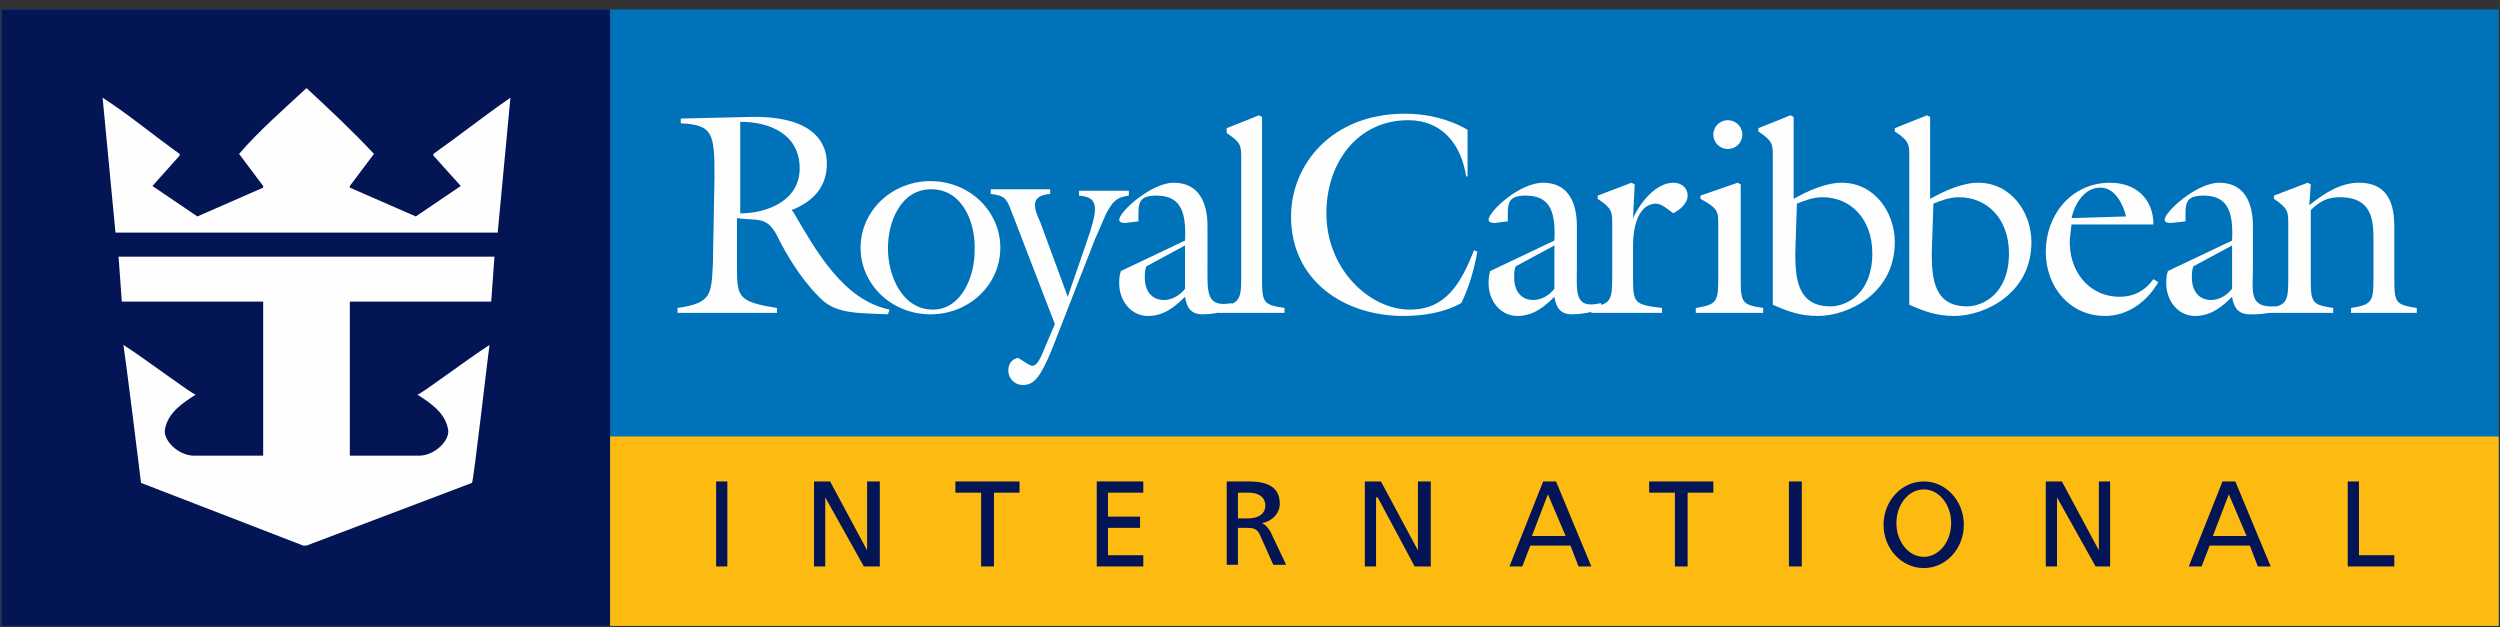
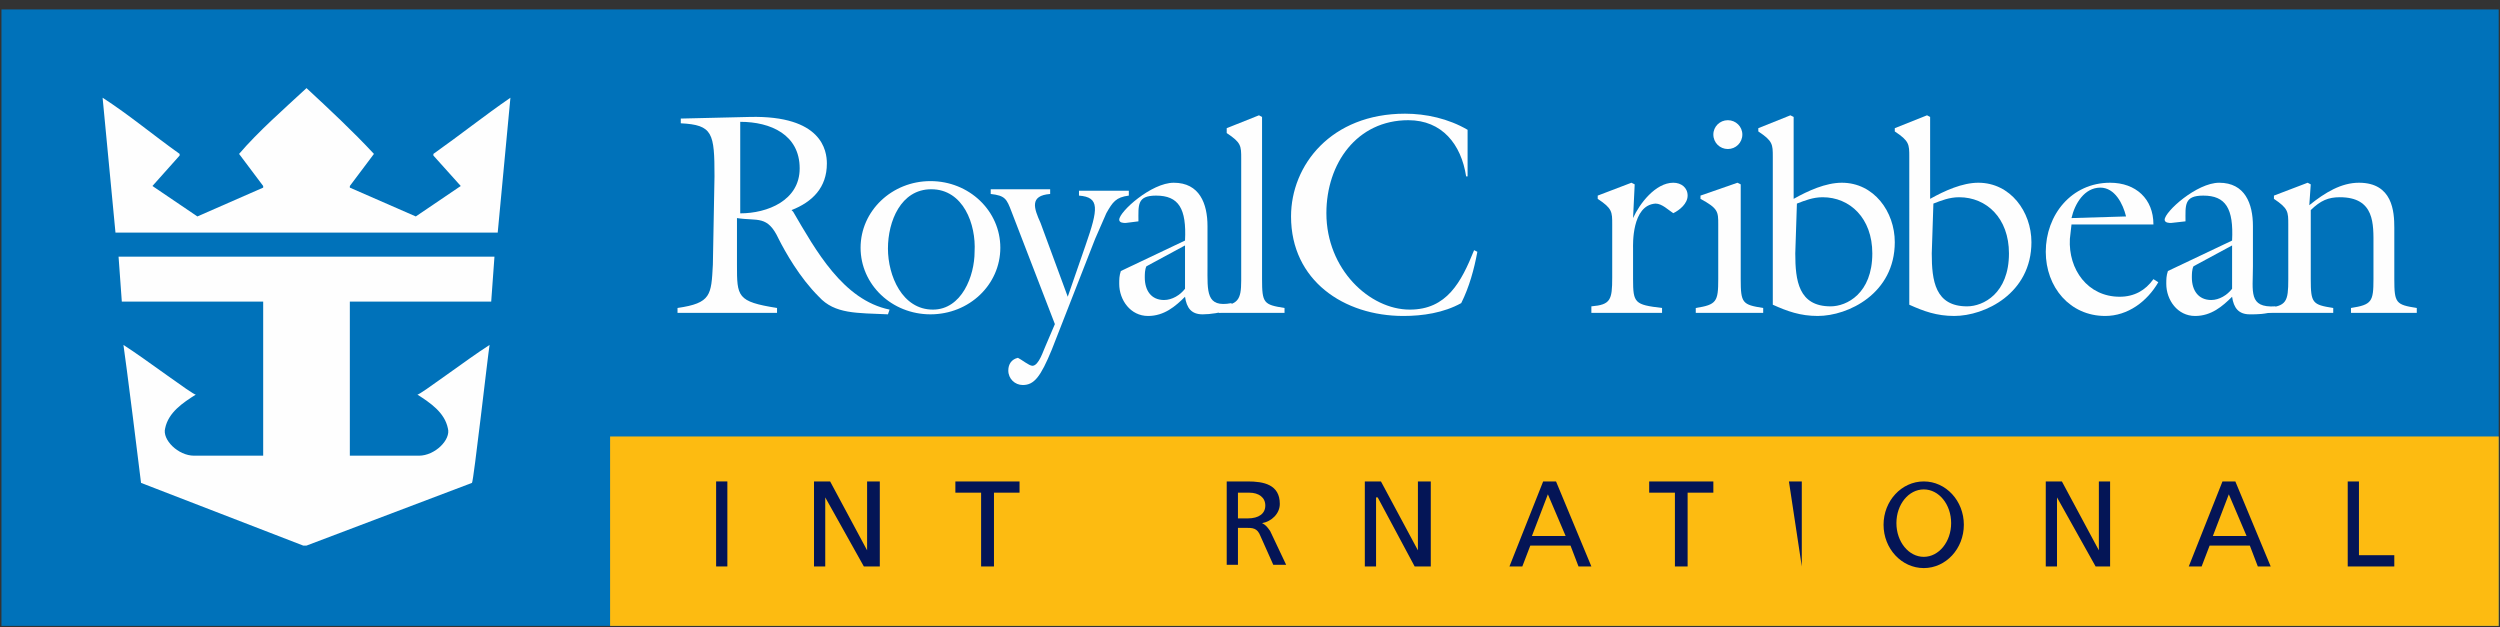
<svg xmlns="http://www.w3.org/2000/svg" height="385" viewBox="0 0 1535 385" width="1535">
  <rect x="0" y="0" width="1535" height="385" fill="#333333" stroke="none" />
  <path d="m.9 5.8h1533.3v378.5h-1533.3z" fill="#0072ba" />
-   <path d="m.9 5.8h373.7v378.5h-373.7z" fill="#041556" />
  <path d="m374.6 268h1159.6v116.3h-1159.6z" fill="#fdbb11" />
  <path d="m753.2 295.6h12.9c9.8 0 19.7 1.9 19.7 13.8 0 5.9-5 10.8-10.9 11.8 2 1 3 2 5 4.9l9.8 20.7h-7.9l-7.9-17.7c-1.9-5-4.9-5-8.8-5h-5v22.7h-6.9zm6.9 22.7h6c6.9 0 10.8-3 10.8-7.9s-3.9-7.9-9.9-7.9h-6.9z" fill="#041556" fill-rule="evenodd" />
  <path d="m838 295.6h9.9l22.7 42.3v-42.3h7.9v52.2h-9.9l-22.7-42.4h-1v42.4h-6.9z" fill="#041556" />
  <path d="m947.5 295.6h7.9l21.7 52.2h-7.9l-4.9-12.8h-24.7l-4.9 12.8h-7.9zm2.9 7.9-9.8 25.6h20.7z" fill="#041556" fill-rule="evenodd" />
  <path d="m1028.4 302.5h-15.8v-6.9h39.4v6.9h-15.8v45.3h-7.8z" fill="#041556" />
  <path d="m.9.8h1533.3v377.6h-1533.3z" fill="none" />
-   <path d="m1098.4 295.6h7.9v52.2h-7.9z" fill="#041556" />
+   <path d="m1098.4 295.6h7.9v52.2z" fill="#041556" />
  <path d="m1181.2 348.8c-13.6 0-24.7-11.9-24.7-26.6s11.1-26.6 24.7-26.6 24.6 11.9 24.6 26.6-11 26.6-24.6 26.6zm16.8-27.6c0-11.5-7.5-20.7-16.8-20.7s-16.8 9.2-16.8 20.7c0 11.4 7.5 20.7 16.8 20.7s16.8-9.3 16.8-20.7z" fill="#041556" fill-rule="evenodd" />
  <path d="m1256.1 295.6h9.9l22.7 42.3v-42.3h6.9v52.2h-8.9l-23.7-42.4v42.4h-6.9z" fill="#041556" />
  <path d="m1364.6 295.6h7.9l21.7 52.2h-7.9l-4.9-12.8h-24.7l-4.9 12.8h-7.9zm3.9 7.9-9.8 25.6h20.7z" fill="#041556" fill-rule="evenodd" />
  <path d="m1441.5 295.6h6.9v45.3h21.7v6.9h-28.6z" fill="#041556" />
  <g fill="#fefefe">
    <path d="m188.2 54.1c13.8 12.8 28.6 26.6 41.4 40.4l-14.8 19.7v1l40.5 17.7 27.6-18.7-16.8-18.7v-1c16.8-11.9 31.6-23.7 47.3-34.5l-7.8 82.8h-234.7l-7.9-82.8c16.7 10.8 30.6 22.6 47.3 34.5v1l-16.7 18.7 27.6 18.7 40.4-17.7v-1l-14.8-19.7c11.8-13.8 27.6-27.6 41.4-40.4z" />
    <path d="m303.6 157.6-2 27.6h-86.8v94.6h42.4c9.9 0 19.8-9.9 17.8-16.8-2-9.8-10.9-15.7-18.7-20.7 1.9 0 30.5-21.7 44.3-30.5-1 5.9-9.8 83.8-10.8 84.7l-101.6 38.5h-2l-99.6-38.5c0-.9-9.8-78.8-10.8-84.7 13.8 8.8 42.4 30.5 44.4 30.5-7.9 5-16.8 10.9-18.8 20.7-1.9 6.9 7.9 16.8 17.8 16.8h42.4v-94.6h-86.8l-2-27.6z" />
    <path d="m438.7 108.3c0-26.6-1-31.6-20.7-32.6v-2.9l42.4-1c44.3-1 47.3 20.7 47.3 28.6 0 14.8-8.9 23.6-21.7 28.6l1 1c13.8 23.6 30.6 54.2 59.2 60.1l-1 2.9c-18.8-.9-32.6 0-42.4-10.8-11.9-11.8-20.7-27.6-24.7-35.5-6.9-14.8-12.8-10.8-25.6-12.8v28.6c0 19.7 0 22.7 24.6 26.6v3h-61.1v-3c20.7-3 20.7-7.9 21.7-26.6zm15.8 22.7c16.7 0 36.5-7.9 36.5-27.6 0-20.7-17.8-28.6-36.5-28.6z" fill-rule="evenodd" />
    <path d="m571.3 193c-23.7 0-42.9-18.2-42.9-40.9 0-22.6 19.2-40.9 42.9-40.9 23.8 0 42.9 18.3 42.9 40.9 0 22.7-19.1 40.9-42.9 40.9zm.5-76.8c-18.7 0-26.6 19.7-26.6 36.4 0 16.8 8.8 37.5 27.6 37.5 17.7 0 25.6-20.7 25.6-35.5 1-16.8-6.9-38.4-26.6-38.4z" fill-rule="evenodd" />
    <path d="m621.1 130c-3-7.9-3.9-9.9-12.8-10.9v-2.9h36.5v2.9c-12.9 1-9.9 8.9-5.9 17.8l16.7 45.3 10.9-31.5c7.9-22.7 8.8-29.6-4-30.6v-3h30.6v3c-7.9 1-9.9 3.9-13.8 10.8l-6.9 15.8-26.6 68c-6.9 16.8-10.9 21.7-17.8 21.7-4.9 0-8.9-3.9-8.9-8.9 0-3.9 2-6.9 5.9-7.8 2 .9 6.9 4.9 8.9 4.9 4 0 6.9-9.9 7.9-11.8l5.9-13.8z" />
    <path d="m727.6 147.7c1-19.7-3.9-27.6-17.8-27.6-11.8 0-10.8 5.9-10.8 15.8l-7.9 1c-1 0-3.9 0-3.9-2 0-4.9 19.7-22.7 33.5-22.7 15.8 0 20.7 12.8 20.7 26.6v24.7c0 15.7-1 25.6 14.8 22.6v4q-10.4 2.9-17.8 2.9c-6.9 0-9.8-3.9-10.8-10.8-5.9 5.9-12.8 11.8-22.7 11.8-10.8 0-17.7-9.8-17.7-19.7 0-2.9 0-4.9 1-7.9zm-23.7 15.8c-1 2-1 4.9-1 6.9 0 7.9 3.9 13.8 11.8 13.8 5 0 9.9-3 12.9-6.9v-26.6z" fill-rule="evenodd" />
    <path d="m748.3 192.1v-4c11.8-1 13.8-3.9 13.8-15.8v-74.9c0-7.9 0-9.8-8.9-15.7v-3l19.8-7.9 1.9 1v99.6c0 14.7 1 15.7 13.8 17.7v3z" />
-     <path d="m954.4 147.7c1-19.7-3.9-27.6-17.8-27.6-11.8 0-10.8 5.9-10.8 15.8l-7.9 1c-1 0-3.9 0-3.9-2 0-4.9 18.7-22.7 33.5-22.7 15.8 0 20.7 12.8 20.7 26.6v24.7c0 15.7-2 26.6 14.8 22.6v4q-10.4 2.9-17.8 2.9c-6.9 0-9.8-3.9-10.8-10.8-5.9 5.9-12.8 11.8-22.7 11.8-10.8 0-17.7-9.8-17.7-19.7 0-2.9 0-4.9 1-7.9zm-23.7 15.8c-1 2-1 4.9-1 6.9 0 7.9 3.9 13.8 11.8 13.8 5 0 9.9-3 12.9-6.9v-26.6z" fill-rule="evenodd" />
    <path d="m903.1 108.3h-2.9c-3-19.7-14.8-34.5-35.5-34.5-31.6 0-50.3 26.6-50.3 57.1 0 34.5 26.6 59.2 51.2 59.2 22.7 0 31.6-16.8 39.5-36.5l2 1c-2 10.8-5 21.7-9.9 31.5-10.8 6-23.7 7.9-35.5 7.9-36.5 0-69-21.7-69-61.1 0-31.5 24.6-63.1 70-63.1 12.8 0 26.6 3 38.4 9.9v28.6z" />
    <path d="m1370.5 147.7c1-19.7-3.9-27.6-17.7-27.6-11.9 0-10.9 5.9-10.9 15.8l-8.9 1c-.9 0-3.9 0-3.9-2 0-4.9 19.7-22.7 33.5-22.7 15.8 0 20.7 12.8 20.7 26.6v24.7c0 15.7-2.9 25.6 13.8 24.6v3c-6.9 1.9-10.8 1.9-15.7 1.9-6.9 0-9.9-3.9-10.9-10.8-5.9 5.9-12.8 11.8-22.7 11.8-10.8 0-17.7-9.8-17.7-19.7 0-2.9 0-4.9 1-7.9zm-23.7 15.8c-1 2-1 4.9-1 6.9 0 7.9 4 13.8 11.9 13.8 4.9 0 9.8-3 12.8-6.9v-26.6z" fill-rule="evenodd" />
    <path d="m1002.7 171.4c0 14.7 1 15.7 17.8 17.7v3h-43.4v-4c11.8-1 12.8-3.9 12.8-17.7v-32.6c0-7.8 0-9.8-8.9-15.7v-2l20.7-7.9 2 1-1 20.7c4-8.9 13.8-21.7 24.7-21.7 4.9 0 8.8 3 8.8 7.9s-4.9 8.9-8.8 10.8c-3-1.9-6.9-5.9-10.9-5.9-14.8 1-13.8 25.7-13.8 27.6z" />
    <path d="m1069.8 82.6c0 5-4 8.9-8.9 8.9s-8.9-3.9-8.9-8.9c0-4.9 4-8.8 8.9-8.8s8.9 3.9 8.9 8.8zm-28.6 109.5v-3c12.8-2 13.8-3.9 13.8-17.7v-33.6c0-7.8 0-9.8-10.9-15.7v-2l22.7-7.9 2 1v58.2c0 14.7 1 15.7 13.8 17.7v3z" />
    <path d="m1088.5 96.4c0-7.8 0-9.8-8.9-15.7v-2l19.7-7.9 2 1v50.3c8.9-5 19.7-9.9 29.6-9.9 19.7 0 32.5 17.8 32.5 36.5 0 31.5-28.6 45.3-47.3 45.3-10.8 0-18.7-2.9-27.6-6.9zm13.8 59.2c0 16.7 2 32.5 21.7 32.5 9.9 0 25.6-7.9 25.6-32.5 0-21.7-13.8-34.5-30.5-34.5-5.9 0-10.9 2-15.8 3.9z" fill-rule="evenodd" />
    <path d="m1172.3 96.4c0-7.8 0-9.8-8.9-15.7v-2l19.8-7.9 1.9 1v50.3c8.9-5 19.8-9.9 29.6-9.9 19.7 0 32.6 17.8 32.6 36.5 0 31.5-28.6 45.3-47.4 45.3-10.8 0-18.7-2.9-27.6-6.9zm13.8 59.2c0 16.7 2 32.5 21.7 32.5 9.9 0 25.7-7.9 25.7-32.5 0-21.7-13.8-34.5-30.6-34.5-5.9 0-10.9 2-15.8 3.9z" fill-rule="evenodd" />
    <path d="m1270.9 146.7c-1 18.7 10.9 35.5 30.6 35.5 8.9 0 15.8-3.9 20.7-10.8l3 1.9c-6.9 11.9-18.8 20.7-32.6 20.7-21.7 0-36.5-17.7-36.5-39.4 0-22.7 15.8-42.4 39.5-42.4 15.8 0 26.6 9.9 26.6 25.6h-50.3zm34.5-13.8c-1.9-7.8-6.9-17.7-15.8-17.7-9.8 0-15.7 9.9-17.7 18.7z" fill-rule="evenodd" />
    <path d="m1405 137.8c0-7.8 0-9.8-8.8-15.7v-2l20.7-7.9 1.9 1-.9 12.8c9.8-7.9 19.7-13.8 30.5-13.8 20.7 0 21.7 17.8 21.7 27.6v31.6c0 14.7 1 15.7 13.8 17.7v3h-40.4v-3c12.8-2 13.8-3.9 13.8-17.7v-20.7c0-12.9 1-29.6-20.7-29.6-6.9 0-11.8 2-17.8 7.9v42.4c0 14.7 1 15.7 13.8 17.7v3h-41.4v-3c12.8-1 13.8-3.9 13.8-17.7z" />
  </g>
  <path d="m439.7 295.6h6.9v52.2h-6.9z" fill="#041556" />
  <path d="m499.8 295.6h9.9l22.7 42.3v-42.3h7.8v52.2h-9.8l-23.7-42.4v42.4h-6.9z" fill="#041556" />
  <path d="m602.4 302.5h-15.8v-6.9h39.4v6.9h-15.7v45.3h-7.9z" fill="#041556" />
-   <path d="m673.4 295.6h28.6v6.9h-21.7v14.7h19.7v6.9h-19.7v16.8h21.7v6.9h-28.6z" fill="#041556" />
</svg>